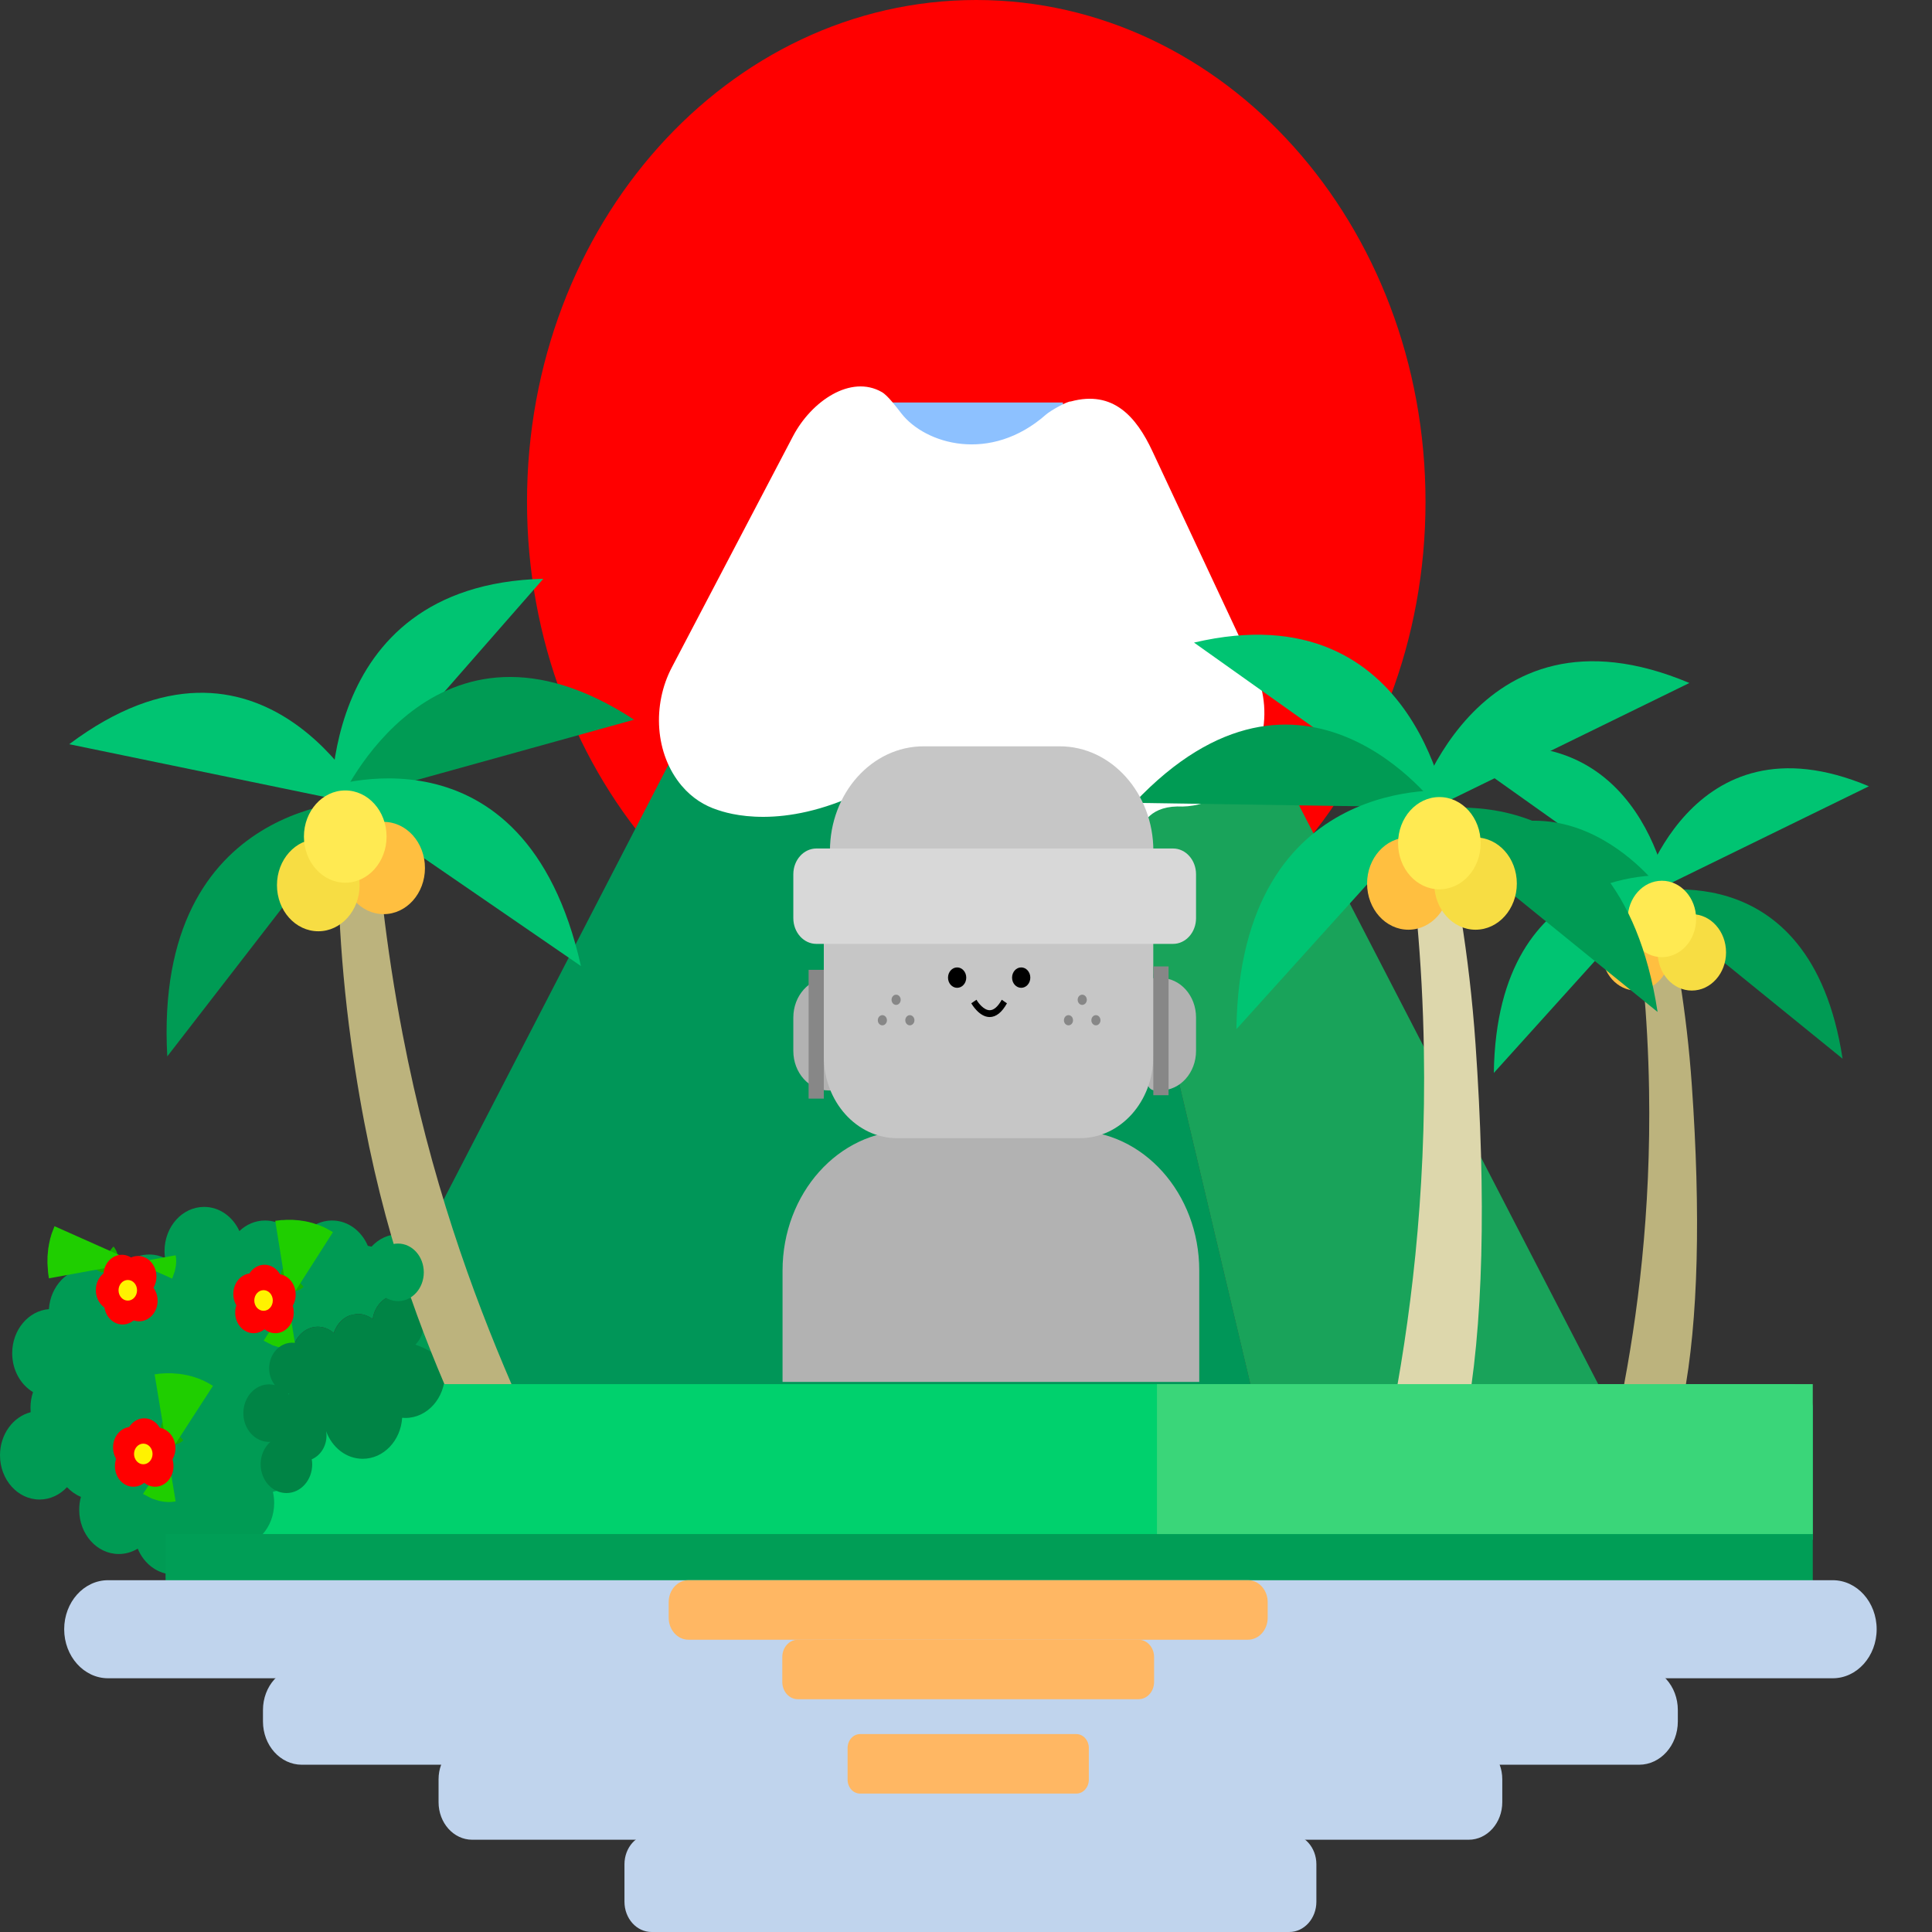
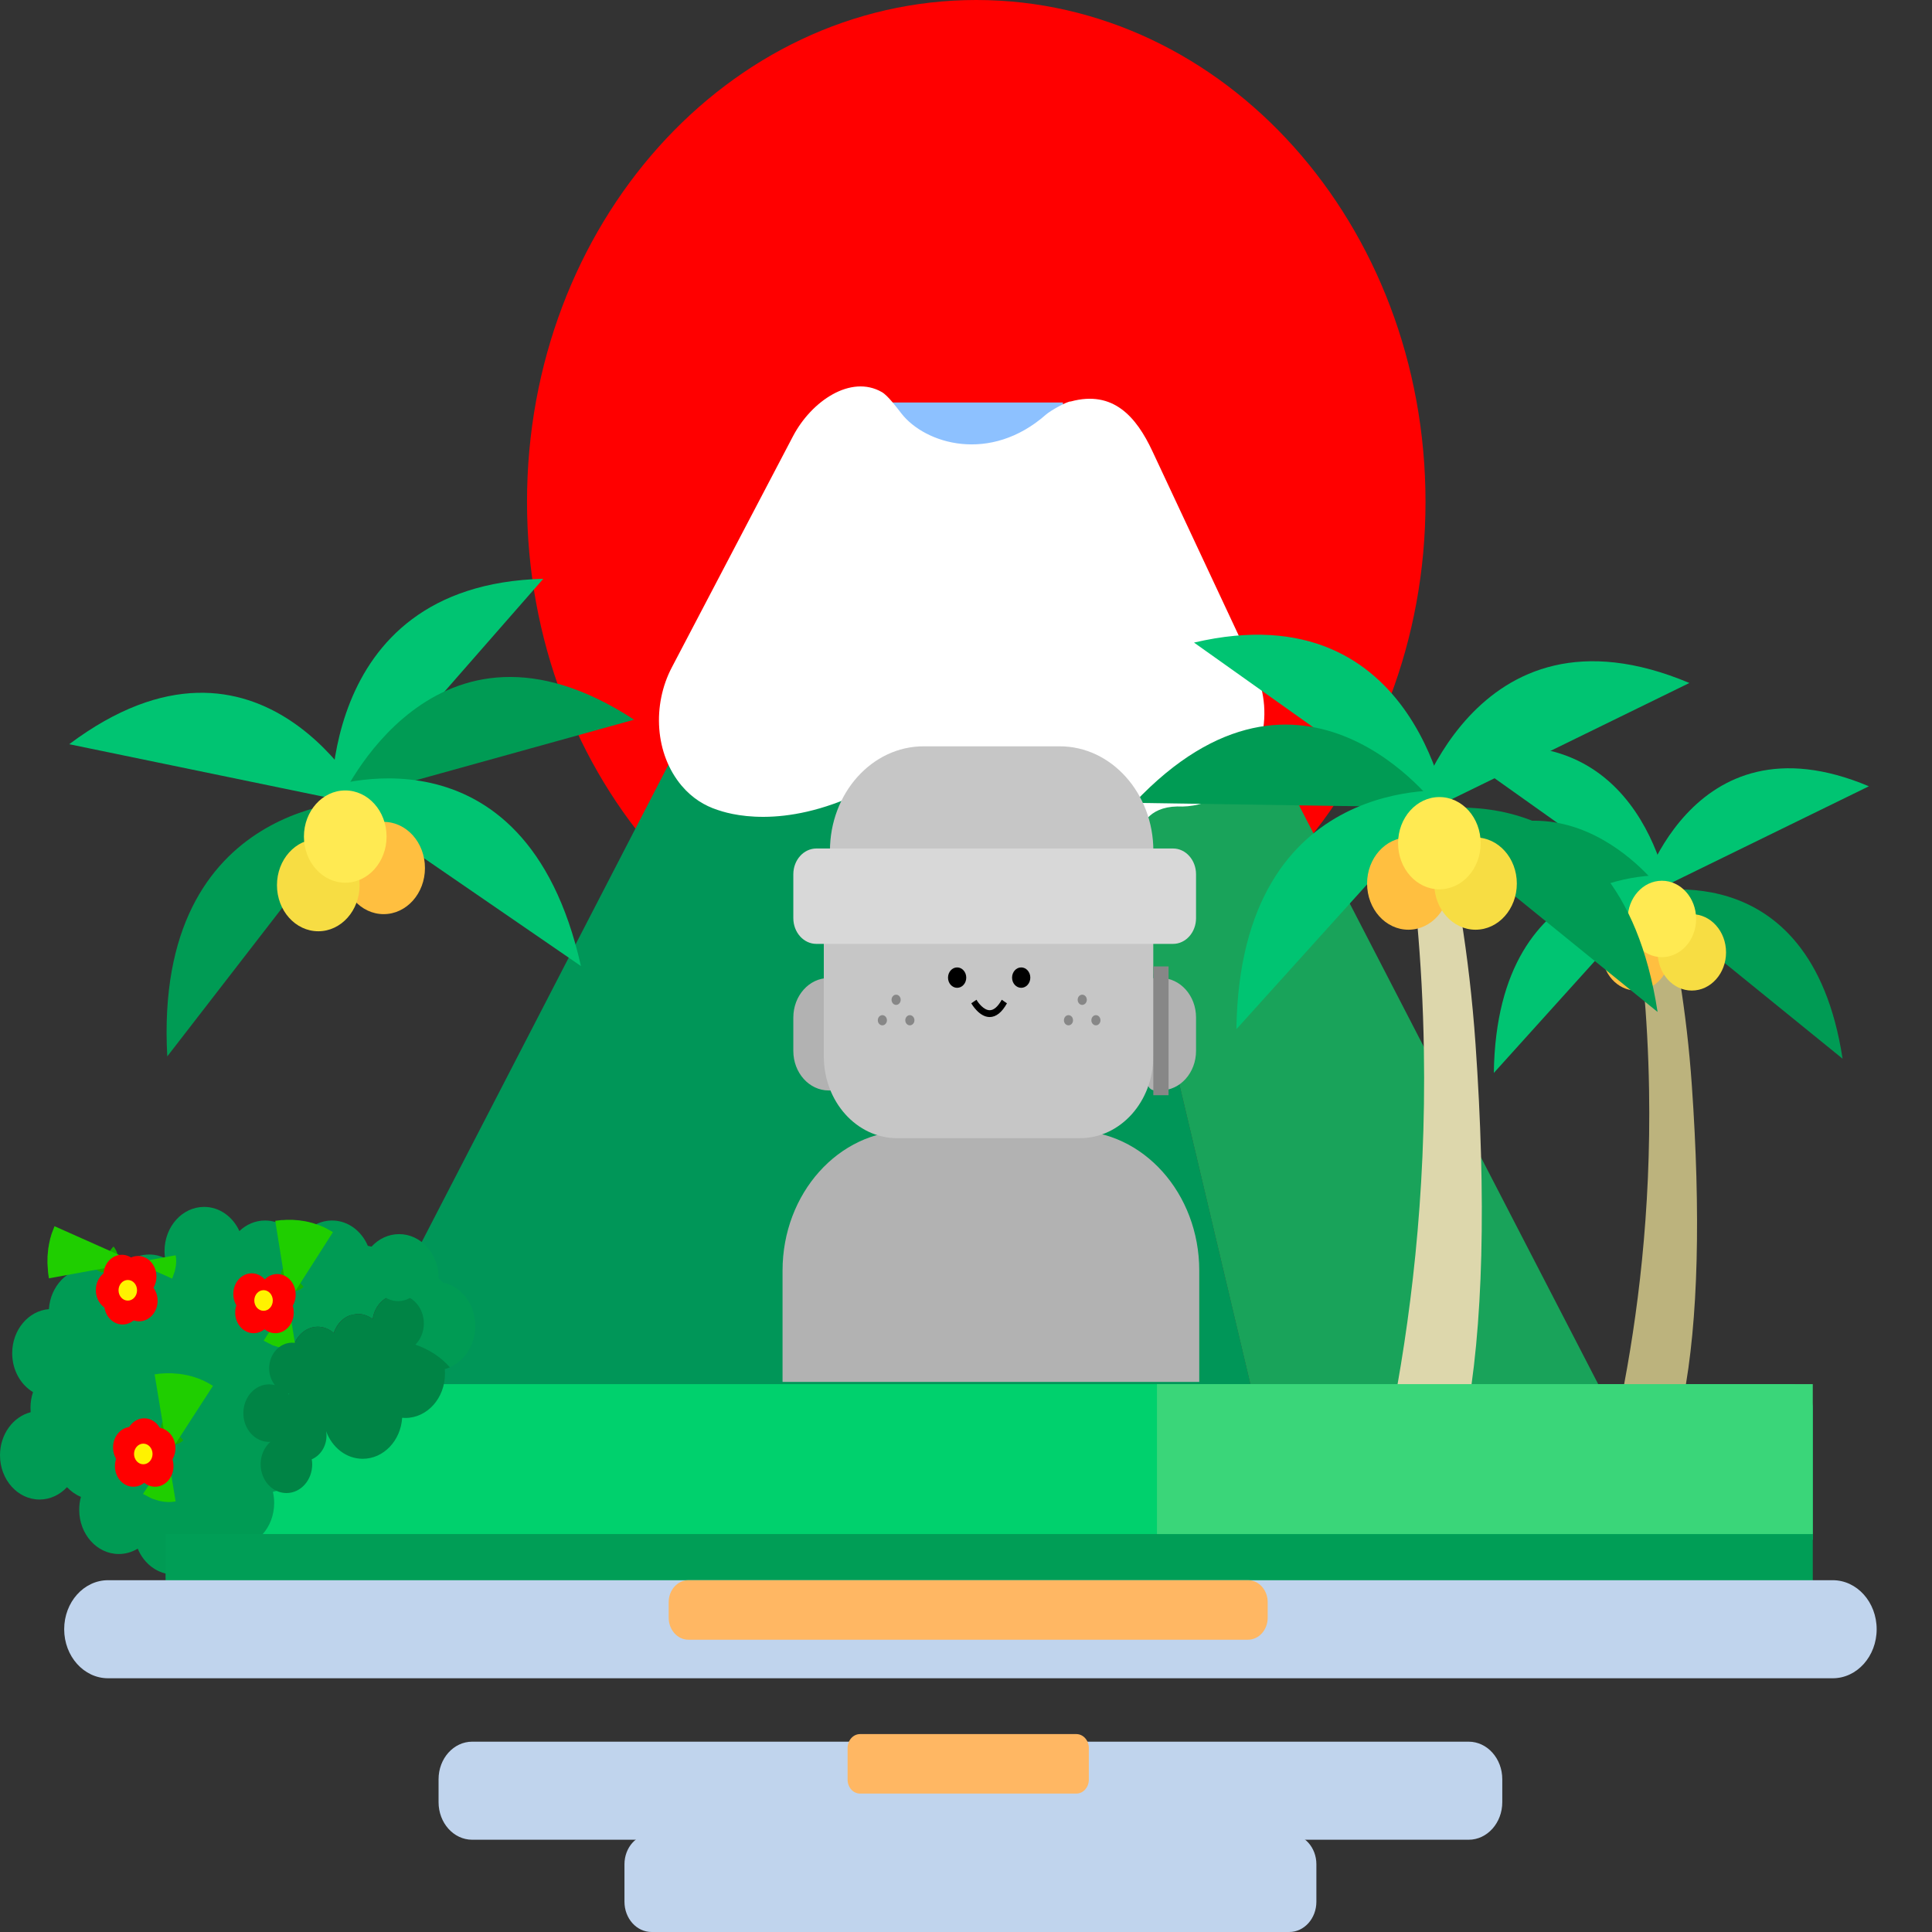
<svg xmlns="http://www.w3.org/2000/svg" width="45" height="45" viewBox="0 0 45 45" fill="none">
  <rect x="0" y="0" width="45" height="45" fill="#333333" stroke="none" />
  <g clip-path="url(#clip0_335_127)">
    <path d="M22.739 23.373C28.518 23.373 33.203 18.141 33.203 11.687C33.203 5.232 28.518 0 22.739 0C16.96 0 12.275 5.232 12.275 11.687C12.275 18.141 16.96 23.373 22.739 23.373Z" fill="#FF0000" />
    <path d="M22.668 10.932C21.953 10.932 21.263 10.85 20.609 10.698C19.881 10.529 19.14 10.901 18.77 11.619L8.096 32.27H29.133L24.053 10.827C23.605 10.895 23.142 10.932 22.669 10.932H22.668Z" fill="#009658" />
    <path d="M26.566 11.62C26.194 10.901 25.453 10.53 24.727 10.698C24.507 10.749 24.281 10.792 24.052 10.827L29.131 32.27H37.241L26.567 11.62H26.566Z" fill="#19A35A" />
    <path d="M24.758 9.375H20.296V10.932H24.758V9.375Z" fill="#8DC1FF" />
    <path d="M29.227 15.604L26.842 10.51C26.466 9.705 25.927 9.083 24.941 9.351C24.852 9.346 24.465 9.567 24.367 9.653C23.064 10.803 21.548 10.341 20.995 9.63C20.89 9.496 20.683 9.215 20.541 9.133C19.82 8.718 18.901 9.338 18.468 10.165L15.649 15.543C15.188 16.422 15.252 17.559 15.877 18.301C16.125 18.594 16.412 18.766 16.711 18.864C16.739 18.874 16.773 18.885 16.813 18.896C16.815 18.896 16.819 18.897 16.821 18.899C17.366 19.06 18.802 19.281 20.787 18.056C21.114 17.854 21.487 17.746 21.861 17.761C22.246 17.776 22.631 17.921 22.629 18.442L22.625 19.268C22.619 20.413 23.374 21.425 24.395 21.526C25.416 21.627 26.345 20.799 26.497 19.691L26.501 19.702C26.501 19.702 26.501 19.688 26.501 19.668C26.507 19.617 26.512 19.566 26.515 19.514C26.559 19.249 26.734 18.798 27.42 18.784C27.75 18.8 28.088 18.724 28.404 18.54C29.357 17.983 29.727 16.667 29.227 15.602V15.604Z" fill="white" />
    <path d="M6.983 32.508H3.856V35.731H6.983V32.508Z" fill="#00BC5E" />
    <path d="M4.365 32.239H41.713C41.994 32.239 42.222 32.494 42.222 32.807V35.866H3.856V32.807C3.856 32.493 4.084 32.239 4.365 32.239Z" fill="#00D16D" />
    <path d="M6.403 33.062C6.403 32.8 6.539 32.576 6.735 32.466C6.696 32.376 6.67 32.276 6.67 32.169C6.67 32 6.728 31.846 6.822 31.728C6.811 31.679 6.804 31.626 6.804 31.573C6.804 31.202 7.072 30.902 7.404 30.902C7.545 30.902 7.672 30.959 7.774 31.049C7.857 30.789 8.078 30.604 8.337 30.604C8.465 30.604 8.583 30.65 8.68 30.725C8.725 30.404 8.971 30.157 9.271 30.157C9.603 30.157 9.871 30.456 9.871 30.827C9.871 31.023 9.794 31.198 9.674 31.32C9.999 31.431 10.276 31.616 10.475 31.845C10.822 31.697 11.07 31.325 11.07 30.885C11.07 30.381 10.746 29.962 10.318 29.873C10.286 29.841 10.253 29.81 10.218 29.779C10.218 29.779 10.218 29.776 10.218 29.775C10.218 29.206 9.806 28.745 9.296 28.745C9.046 28.745 8.82 28.856 8.654 29.036C8.625 29.03 8.597 29.023 8.568 29.018C8.42 28.67 8.103 28.428 7.735 28.428C7.405 28.428 7.118 28.621 6.954 28.911C6.791 28.621 6.503 28.428 6.174 28.428C5.945 28.428 5.737 28.52 5.576 28.674C5.423 28.339 5.113 28.111 4.754 28.111C4.244 28.111 3.832 28.572 3.832 29.141C3.832 29.198 3.837 29.253 3.845 29.306C3.732 29.251 3.608 29.22 3.477 29.22C3.119 29.22 2.808 29.45 2.656 29.783C2.494 29.63 2.286 29.537 2.058 29.537C1.571 29.537 1.174 29.959 1.139 30.492C0.661 30.531 0.284 30.976 0.284 31.519C0.284 31.911 0.48 32.252 0.769 32.425C0.731 32.538 0.71 32.659 0.71 32.787C0.71 32.823 0.711 32.858 0.714 32.893C0.305 32.999 0 33.407 0 33.896C0 34.466 0.413 34.927 0.922 34.927C1.17 34.927 1.395 34.816 1.561 34.639C1.653 34.737 1.763 34.815 1.885 34.865C1.858 34.96 1.845 35.061 1.845 35.166C1.845 35.735 2.258 36.196 2.767 36.196C2.926 36.196 3.077 36.15 3.208 36.071C3.353 36.424 3.673 36.672 4.045 36.672C4.478 36.672 4.84 36.339 4.94 35.889C4.949 35.884 4.959 35.879 4.968 35.875C5.112 35.977 5.281 36.038 5.464 36.038C5.974 36.038 6.386 35.577 6.386 35.007C6.386 34.919 6.376 34.831 6.356 34.749C6.779 34.655 7.096 34.239 7.096 33.739C7.096 33.734 7.096 33.728 7.096 33.722C7.066 33.727 7.035 33.733 7.003 33.733C6.672 33.733 6.403 33.433 6.403 33.062Z" fill="#009B54" />
    <path d="M10.476 31.845C10.277 31.616 10 31.431 9.675 31.32C9.795 31.198 9.872 31.023 9.872 30.827C9.872 30.456 9.604 30.157 9.272 30.157C8.971 30.157 8.726 30.404 8.681 30.725C8.584 30.65 8.466 30.604 8.339 30.604C8.079 30.604 7.859 30.791 7.776 31.049C7.673 30.959 7.546 30.902 7.405 30.902C7.073 30.902 6.805 31.202 6.805 31.573C6.805 31.626 6.812 31.677 6.823 31.728C6.731 31.847 6.672 32 6.672 32.169C6.672 32.276 6.697 32.376 6.737 32.466C6.54 32.576 6.405 32.8 6.405 33.062C6.405 33.211 6.449 33.347 6.522 33.459C6.264 33.532 6.071 33.793 6.071 34.106C6.071 34.477 6.34 34.776 6.672 34.776C7.004 34.776 7.272 34.477 7.272 34.106C7.272 34.067 7.267 34.028 7.261 33.99C7.462 33.904 7.605 33.69 7.605 33.436C7.605 33.402 7.601 33.368 7.596 33.336C7.734 33.712 8.062 33.978 8.448 33.978C8.935 33.978 9.333 33.557 9.367 33.023C9.391 33.026 9.416 33.027 9.441 33.027C9.951 33.027 10.364 32.567 10.364 31.997C10.364 31.961 10.363 31.926 10.359 31.891C10.4 31.88 10.44 31.864 10.478 31.848L10.476 31.845Z" fill="#008445" />
    <path d="M42.223 35.731H3.856V37.075H42.223V35.731Z" fill="#009E56" />
-     <path d="M11.914 32.239H10.351C9.482 30.196 8.664 27.8 8.177 24.258C7.89 22.169 7.832 20.288 7.878 18.703L8.698 18.488C8.784 20.138 8.982 22.028 9.378 24.088C10.022 27.442 11 30.116 11.914 32.24V32.239Z" fill="#BCB37D" />
    <path d="M8.511 18.639C8.511 18.639 3.566 18.572 3.896 24.606L8.511 18.639Z" fill="#009B54" />
    <path d="M8.554 18.767C8.554 18.767 6.107 13.967 1.612 17.334L8.554 18.767Z" fill="#00C472" />
    <path d="M7.718 19.118C7.718 19.118 7.243 13.621 12.654 13.481L7.718 19.118Z" fill="#00C472" />
    <path d="M7.919 18.664C7.919 18.664 10.099 13.707 14.769 16.763L7.919 18.664Z" fill="#009B54" />
    <path d="M7.518 18.369C7.518 18.369 12.214 16.638 13.531 22.501L7.518 18.369Z" fill="#00C472" />
    <path d="M8.936 21.292C9.468 21.292 9.898 20.811 9.898 20.218C9.898 19.624 9.468 19.143 8.936 19.143C8.405 19.143 7.974 19.624 7.974 20.218C7.974 20.811 8.405 21.292 8.936 21.292Z" fill="#FFBF40" />
    <path d="M7.414 21.691C7.945 21.691 8.376 21.21 8.376 20.617C8.376 20.023 7.945 19.542 7.414 19.542C6.882 19.542 6.451 20.023 6.451 20.617C6.451 21.21 6.882 21.691 7.414 21.691Z" fill="#F7DD43" />
    <path d="M8.041 20.56C8.573 20.56 9.004 20.079 9.004 19.486C9.004 18.892 8.573 18.411 8.041 18.411C7.51 18.411 7.079 18.892 7.079 19.486C7.079 20.079 7.51 20.56 8.041 20.56Z" fill="#FFEA52" />
    <path d="M37.763 32.583H39.207C39.562 30.752 39.613 28.239 39.406 25.279C39.285 23.534 39.014 22.006 38.709 20.737H38.012C38.222 22.086 38.382 23.651 38.41 25.395C38.457 28.235 38.142 30.678 37.763 32.583Z" fill="#BCB37D" />
    <path d="M38.188 20.82C38.188 20.82 42.163 19.724 42.917 24.659L38.188 20.82Z" fill="#009B54" />
    <path d="M38.175 20.932C38.175 20.932 39.337 16.548 43.53 18.314L38.175 20.932Z" fill="#00C472" />
    <path d="M38.908 21.038C38.908 21.038 38.363 16.506 33.977 17.534L38.908 21.038Z" fill="#00C472" />
    <path d="M38.669 20.714C38.669 20.714 36.074 17.178 32.824 20.625L38.669 20.714Z" fill="#009B54" />
    <path d="M38.943 20.393C38.943 20.393 34.865 19.987 34.794 24.991L38.943 20.393Z" fill="#00C472" />
    <path d="M38.112 23.072C37.672 23.072 37.315 22.674 37.315 22.183C37.315 21.691 37.672 21.293 38.112 21.293C38.552 21.293 38.908 21.691 38.908 22.183C38.908 22.674 38.552 23.072 38.112 23.072Z" fill="#FFBF40" />
    <path d="M39.406 23.072C38.966 23.072 38.61 22.674 38.61 22.183C38.61 21.691 38.966 21.293 39.406 21.293C39.846 21.293 40.203 21.691 40.203 22.183C40.203 22.674 39.846 23.072 39.406 23.072Z" fill="#F7DD43" />
    <path d="M38.709 22.294C38.269 22.294 37.912 21.895 37.912 21.404C37.912 20.913 38.269 20.514 38.709 20.514C39.149 20.514 39.506 20.913 39.506 21.404C39.506 21.895 39.149 22.294 38.709 22.294Z" fill="#FFEA52" />
    <path d="M32.384 33.14H34.128C34.556 30.929 34.617 27.894 34.368 24.32C34.221 22.212 33.894 20.367 33.526 18.834H32.684C32.938 20.463 33.131 22.353 33.165 24.46C33.222 27.889 32.841 30.84 32.384 33.14Z" fill="#DDD7AC" />
    <path d="M32.897 18.935C32.897 18.935 37.697 17.612 38.608 23.57L32.897 18.935Z" fill="#009B54" />
    <path d="M32.882 19.07C32.882 19.07 34.284 13.775 39.349 15.908L32.882 19.07Z" fill="#00C472" />
    <path d="M33.767 19.198C33.767 19.198 33.108 13.725 27.811 14.967L33.767 19.198Z" fill="#00C472" />
    <path d="M33.478 18.807C33.478 18.807 30.344 14.537 26.419 18.7L33.478 18.807Z" fill="#009B54" />
    <path d="M33.809 18.419C33.809 18.419 28.884 17.929 28.798 23.972L33.809 18.419Z" fill="#00C472" />
    <path d="M32.805 21.655C33.336 21.655 33.767 21.174 33.767 20.58C33.767 19.987 33.336 19.506 32.805 19.506C32.273 19.506 31.842 19.987 31.842 20.58C31.842 21.174 32.273 21.655 32.805 21.655Z" fill="#FFBF40" />
    <path d="M34.368 21.655C34.9 21.655 35.33 21.174 35.33 20.58C35.33 19.987 34.9 19.506 34.368 19.506C33.837 19.506 33.406 19.987 33.406 20.58C33.406 21.174 33.837 21.655 34.368 21.655Z" fill="#F7DD43" />
    <path d="M33.526 20.714C34.058 20.714 34.488 20.233 34.488 19.64C34.488 19.046 34.058 18.565 33.526 18.565C32.995 18.565 32.564 19.046 32.564 19.64C32.564 20.233 32.995 20.714 33.526 20.714Z" fill="#FFEA52" />
    <path d="M42.223 32.239H26.948V35.731H42.223V32.239Z" fill="#3AD679" />
    <path d="M21.142 26.337H25.017C26.626 26.337 27.933 27.796 27.933 29.595V32.188H18.227V29.595C18.227 27.797 19.533 26.337 21.144 26.337H21.142Z" fill="#B2B2B2" />
    <path d="M19.302 22.78H19.438C19.536 22.78 19.615 22.869 19.615 22.978V25.201C19.615 25.311 19.535 25.399 19.438 25.399H19.302C18.847 25.399 18.478 24.987 18.478 24.479V23.7C18.478 23.192 18.847 22.78 19.302 22.78Z" fill="#B2B2B2" />
    <path d="M27.034 25.398H26.899C26.8 25.398 26.722 25.308 26.722 25.2V22.976C26.722 22.866 26.802 22.779 26.899 22.779H27.034C27.49 22.779 27.858 23.19 27.858 23.699V24.477C27.858 24.986 27.49 25.398 27.034 25.398Z" fill="#B2B2B2" />
    <path d="M21.511 17.383H24.682C25.886 17.383 26.864 18.475 26.864 19.819V20.002H19.331V19.819C19.331 18.475 20.309 17.383 21.513 17.383H21.511Z" fill="#C6C6C6" />
    <path d="M19.188 21.669H26.862V24.605C26.862 25.657 26.097 26.51 25.156 26.51H20.894C19.952 26.51 19.188 25.656 19.188 24.605V21.669Z" fill="#C6C6C6" />
    <path d="M22.294 23.008C22.411 23.008 22.506 22.902 22.506 22.771C22.506 22.64 22.411 22.533 22.294 22.533C22.176 22.533 22.081 22.64 22.081 22.771C22.081 22.902 22.176 23.008 22.294 23.008Z" fill="black" />
    <path d="M23.786 23.008C23.903 23.008 23.998 22.902 23.998 22.771C23.998 22.64 23.903 22.533 23.786 22.533C23.668 22.533 23.573 22.64 23.573 22.771C23.573 22.902 23.668 23.008 23.786 23.008Z" fill="black" />
    <path d="M23.052 23.689C22.805 23.689 22.631 23.382 22.623 23.369L22.744 23.286C22.782 23.355 22.913 23.53 23.052 23.53C23.148 23.53 23.242 23.448 23.333 23.286L23.454 23.369C23.336 23.582 23.199 23.689 23.051 23.689H23.052Z" fill="black" />
    <path d="M25.207 23.406C25.266 23.406 25.314 23.352 25.314 23.287C25.314 23.221 25.266 23.168 25.207 23.168C25.148 23.168 25.101 23.221 25.101 23.287C25.101 23.352 25.148 23.406 25.207 23.406Z" fill="#878787" />
    <path d="M24.887 23.882C24.946 23.882 24.993 23.829 24.993 23.764C24.993 23.698 24.946 23.645 24.887 23.645C24.828 23.645 24.781 23.698 24.781 23.764C24.781 23.829 24.828 23.882 24.887 23.882Z" fill="#878787" />
    <path d="M25.526 23.882C25.585 23.882 25.632 23.829 25.632 23.764C25.632 23.698 25.585 23.645 25.526 23.645C25.467 23.645 25.42 23.698 25.42 23.764C25.42 23.829 25.467 23.882 25.526 23.882Z" fill="#878787" />
    <path d="M20.872 23.406C20.931 23.406 20.979 23.352 20.979 23.287C20.979 23.221 20.931 23.168 20.872 23.168C20.814 23.168 20.766 23.221 20.766 23.287C20.766 23.352 20.814 23.406 20.872 23.406Z" fill="#878787" />
    <path d="M20.552 23.882C20.611 23.882 20.658 23.829 20.658 23.764C20.658 23.698 20.611 23.645 20.552 23.645C20.493 23.645 20.446 23.698 20.446 23.764C20.446 23.829 20.493 23.882 20.552 23.882Z" fill="#878787" />
    <path d="M21.192 23.882C21.251 23.882 21.299 23.829 21.299 23.764C21.299 23.698 21.251 23.645 21.192 23.645C21.134 23.645 21.086 23.698 21.086 23.764C21.086 23.829 21.134 23.882 21.192 23.882Z" fill="#878787" />
    <path d="M27.322 19.763H19.015C18.719 19.763 18.478 20.032 18.478 20.363V21.386C18.478 21.717 18.719 21.985 19.015 21.985H27.322C27.618 21.985 27.858 21.717 27.858 21.386V20.363C27.858 20.032 27.618 19.763 27.322 19.763Z" fill="#D8D8D8" />
-     <path d="M18.834 24.089H19.188" stroke="#878787" stroke-width="3" stroke-miterlimit="10" />
    <path d="M26.863 24.01H27.218" stroke="#878787" stroke-width="3" stroke-miterlimit="10" />
    <path d="M3.986 33.278C3.969 33.433 3.833 33.54 3.833 33.54C3.833 33.54 3.725 33.398 3.743 33.245C3.761 33.092 3.896 32.983 3.896 32.983C3.896 32.983 4.004 33.125 3.986 33.278Z" fill="#16AD00" />
    <path d="M4.034 33.379C3.896 33.36 3.769 33.48 3.769 33.48C3.769 33.48 3.866 33.632 4.004 33.651C4.142 33.669 4.268 33.55 4.268 33.55C4.268 33.55 4.172 33.398 4.034 33.379Z" fill="#16AD00" />
    <path d="M3.846 33.491C3.846 33.491 4.027 33.461 4.146 33.538" stroke="#1FCE00" stroke-width="3" stroke-miterlimit="10" />
    <path d="M3.062 34.193C3.299 34.193 3.492 33.978 3.492 33.714C3.492 33.449 3.299 33.234 3.062 33.234C2.825 33.234 2.633 33.449 2.633 33.714C2.633 33.978 2.825 34.193 3.062 34.193Z" fill="#FF0000" />
    <path d="M3.656 34.209C3.893 34.209 4.086 33.995 4.086 33.73C4.086 33.465 3.893 33.25 3.656 33.25C3.419 33.25 3.227 33.465 3.227 33.73C3.227 33.995 3.419 34.209 3.656 34.209Z" fill="#FF0000" />
    <path d="M3.359 33.995C3.596 33.995 3.789 33.78 3.789 33.515C3.789 33.25 3.596 33.035 3.359 33.035C3.122 33.035 2.93 33.25 2.93 33.515C2.93 33.78 3.122 33.995 3.359 33.995Z" fill="#FF0000" />
    <path d="M3.107 34.629C3.344 34.629 3.536 34.414 3.536 34.149C3.536 33.884 3.344 33.669 3.107 33.669C2.869 33.669 2.677 33.884 2.677 34.149C2.677 34.414 2.869 34.629 3.107 34.629Z" fill="#FF0000" />
    <path d="M3.612 34.629C3.849 34.629 4.041 34.414 4.041 34.149C4.041 33.884 3.849 33.669 3.612 33.669C3.375 33.669 3.182 33.884 3.182 34.149C3.182 34.414 3.375 34.629 3.612 34.629Z" fill="#FF0000" />
    <path d="M3.338 34.106C3.457 34.106 3.553 33.998 3.553 33.865C3.553 33.733 3.457 33.625 3.338 33.625C3.219 33.625 3.122 33.733 3.122 33.865C3.122 33.998 3.219 34.106 3.338 34.106Z" fill="#FFF200" />
    <path d="M2.416 29.363C2.555 29.374 2.658 29.52 2.658 29.52C2.658 29.52 2.537 29.648 2.398 29.637C2.26 29.626 2.156 29.48 2.156 29.48C2.156 29.48 2.278 29.352 2.416 29.363Z" fill="#16AD00" />
    <path d="M2.504 29.304C2.494 29.458 2.609 29.594 2.609 29.594C2.609 29.594 2.739 29.478 2.749 29.324C2.76 29.169 2.645 29.034 2.645 29.034C2.645 29.034 2.515 29.149 2.504 29.304Z" fill="#16AD00" />
    <path d="M2.615 29.506C2.615 29.506 2.579 29.308 2.64 29.171" stroke="#1FCE00" stroke-width="3" stroke-miterlimit="10" />
    <path d="M2.855 30.85C3.092 30.85 3.285 30.635 3.285 30.37C3.285 30.105 3.092 29.891 2.855 29.891C2.618 29.891 2.426 30.105 2.426 30.37C2.426 30.635 2.618 30.85 2.855 30.85Z" fill="#FF0000" />
    <path d="M2.838 30.185C3.076 30.185 3.268 29.97 3.268 29.705C3.268 29.441 3.076 29.226 2.838 29.226C2.601 29.226 2.409 29.441 2.409 29.705C2.409 29.97 2.601 30.185 2.838 30.185Z" fill="#FF0000" />
    <path d="M2.662 30.529C2.899 30.529 3.091 30.314 3.091 30.049C3.091 29.785 2.899 29.57 2.662 29.57C2.425 29.57 2.232 29.785 2.232 30.049C2.232 30.314 2.425 30.529 2.662 30.529Z" fill="#FF0000" />
    <path d="M3.241 30.776C3.479 30.776 3.671 30.561 3.671 30.296C3.671 30.032 3.479 29.817 3.241 29.817C3.004 29.817 2.812 30.032 2.812 30.296C2.812 30.561 3.004 30.776 3.241 30.776Z" fill="#FF0000" />
    <path d="M3.215 30.213C3.452 30.213 3.644 29.999 3.644 29.734C3.644 29.469 3.452 29.254 3.215 29.254C2.978 29.254 2.786 29.469 2.786 29.734C2.786 29.999 2.978 30.213 3.215 30.213Z" fill="#FF0000" />
    <path d="M2.977 30.294C3.096 30.294 3.192 30.186 3.192 30.053C3.192 29.92 3.096 29.813 2.977 29.813C2.858 29.813 2.761 29.92 2.761 30.053C2.761 30.186 2.858 30.294 2.977 30.294Z" fill="#FFF200" />
    <path d="M6.787 29.703C6.77 29.857 6.634 29.965 6.634 29.965C6.634 29.965 6.526 29.822 6.544 29.669C6.562 29.516 6.697 29.407 6.697 29.407C6.697 29.407 6.805 29.55 6.787 29.703Z" fill="#16AD00" />
    <path d="M6.835 29.803C6.697 29.785 6.57 29.904 6.57 29.904C6.57 29.904 6.667 30.056 6.805 30.075C6.943 30.094 7.07 29.974 7.07 29.974C7.07 29.974 6.973 29.822 6.835 29.803Z" fill="#16AD00" />
    <path d="M6.649 29.916C6.649 29.916 6.829 29.887 6.948 29.963" stroke="#1FCE00" stroke-width="3" stroke-miterlimit="10" />
    <path d="M5.863 30.618C6.1 30.618 6.293 30.403 6.293 30.138C6.293 29.873 6.1 29.658 5.863 29.658C5.626 29.658 5.434 29.873 5.434 30.138C5.434 30.403 5.626 30.618 5.863 30.618Z" fill="#FF0000" />
    <path d="M6.457 30.634C6.695 30.634 6.887 30.419 6.887 30.154C6.887 29.889 6.695 29.675 6.457 29.675C6.22 29.675 6.028 29.889 6.028 30.154C6.028 30.419 6.22 30.634 6.457 30.634Z" fill="#FF0000" />
-     <path d="M6.16 30.419C6.397 30.419 6.59 30.204 6.59 29.939C6.59 29.674 6.397 29.459 6.16 29.459C5.923 29.459 5.731 29.674 5.731 29.939C5.731 30.204 5.923 30.419 6.16 30.419Z" fill="#FF0000" />
    <path d="M5.908 31.053C6.145 31.053 6.337 30.838 6.337 30.573C6.337 30.308 6.145 30.093 5.908 30.093C5.671 30.093 5.478 30.308 5.478 30.573C5.478 30.838 5.671 31.053 5.908 31.053Z" fill="#FF0000" />
    <path d="M6.413 31.053C6.65 31.053 6.842 30.838 6.842 30.573C6.842 30.308 6.65 30.093 6.413 30.093C6.176 30.093 5.984 30.308 5.984 30.573C5.984 30.838 6.176 31.053 6.413 31.053Z" fill="#FF0000" />
    <path d="M6.139 30.531C6.258 30.531 6.354 30.424 6.354 30.291C6.354 30.158 6.258 30.05 6.139 30.05C6.02 30.05 5.923 30.158 5.923 30.291C5.923 30.424 6.02 30.531 6.139 30.531Z" fill="#FFF200" />
    <path d="M9.271 30.306C9.602 30.306 9.871 30.006 9.871 29.636C9.871 29.265 9.602 28.965 9.271 28.965C8.939 28.965 8.67 29.265 8.67 29.636C8.67 30.006 8.939 30.306 9.271 30.306Z" fill="#009B54" />
    <path d="M6.803 31.274C6.508 31.274 6.269 31.542 6.269 31.871C6.269 32.021 6.32 32.157 6.402 32.262C6.359 32.251 6.314 32.244 6.269 32.244C5.937 32.244 5.668 32.544 5.668 32.915C5.668 33.285 5.937 33.585 6.269 33.585C6.601 33.585 6.869 33.285 6.869 32.915C6.869 32.737 6.806 32.576 6.705 32.456C6.736 32.463 6.769 32.467 6.803 32.467C7.097 32.467 7.337 32.2 7.337 31.871C7.337 31.542 7.097 31.274 6.803 31.274Z" fill="#008445" />
    <path d="M8.126 30.627C8.424 30.627 8.667 30.356 8.667 30.022C8.667 29.689 8.424 29.418 8.126 29.418C7.827 29.418 7.584 29.689 7.584 30.022C7.584 30.356 7.827 30.627 8.126 30.627Z" fill="#009B54" />
    <path d="M42.688 36.806H2.517C1.953 36.806 1.495 37.317 1.495 37.948C1.495 38.578 1.953 39.09 2.517 39.09H42.688C43.253 39.09 43.711 38.578 43.711 37.948C43.711 37.317 43.253 36.806 42.688 36.806Z" fill="#C0D4ED" />
-     <path d="M38.177 38.821H7.029C6.53 38.821 6.125 39.273 6.125 39.83V40.096C6.125 40.653 6.53 41.104 7.029 41.104H38.177C38.676 41.104 39.08 40.653 39.08 40.096V39.83C39.08 39.273 38.676 38.821 38.177 38.821Z" fill="#C0D4ED" />
    <path d="M34.208 40.567H10.998C10.565 40.567 10.215 40.959 10.215 41.442V41.976C10.215 42.459 10.565 42.851 10.998 42.851H34.208C34.64 42.851 34.991 42.459 34.991 41.976V41.442C34.991 40.959 34.64 40.567 34.208 40.567Z" fill="#C0D4ED" />
    <path d="M30.03 42.716H15.176C14.827 42.716 14.545 43.032 14.545 43.422V44.295C14.545 44.684 14.827 45 15.176 45H30.03C30.378 45 30.661 44.684 30.661 44.295V43.422C30.661 43.032 30.378 42.716 30.03 42.716Z" fill="#C0D4ED" />
    <path d="M29.069 36.806H16.034C15.78 36.806 15.575 37.035 15.575 37.318V37.68C15.575 37.963 15.78 38.192 16.034 38.192H29.069C29.322 38.192 29.527 37.963 29.527 37.68V37.318C29.527 37.035 29.322 36.806 29.069 36.806Z" fill="#FFB763" />
-     <path d="M26.52 38.192H18.582C18.383 38.192 18.221 38.373 18.221 38.595V39.175C18.221 39.398 18.383 39.578 18.582 39.578H26.52C26.719 39.578 26.881 39.398 26.881 39.175V38.595C26.881 38.373 26.719 38.192 26.52 38.192Z" fill="#FFB763" />
    <path d="M25.07 40.39H20.033C19.872 40.39 19.742 40.535 19.742 40.715V41.451C19.742 41.631 19.872 41.776 20.033 41.776H25.07C25.23 41.776 25.361 41.631 25.361 41.451V40.715C25.361 40.535 25.23 40.39 25.07 40.39Z" fill="#FFB763" />
  </g>
  <defs>
    <clipPath id="clip0_335_127">
      <rect width="45" height="45" fill="white" />
    </clipPath>
  </defs>
</svg>